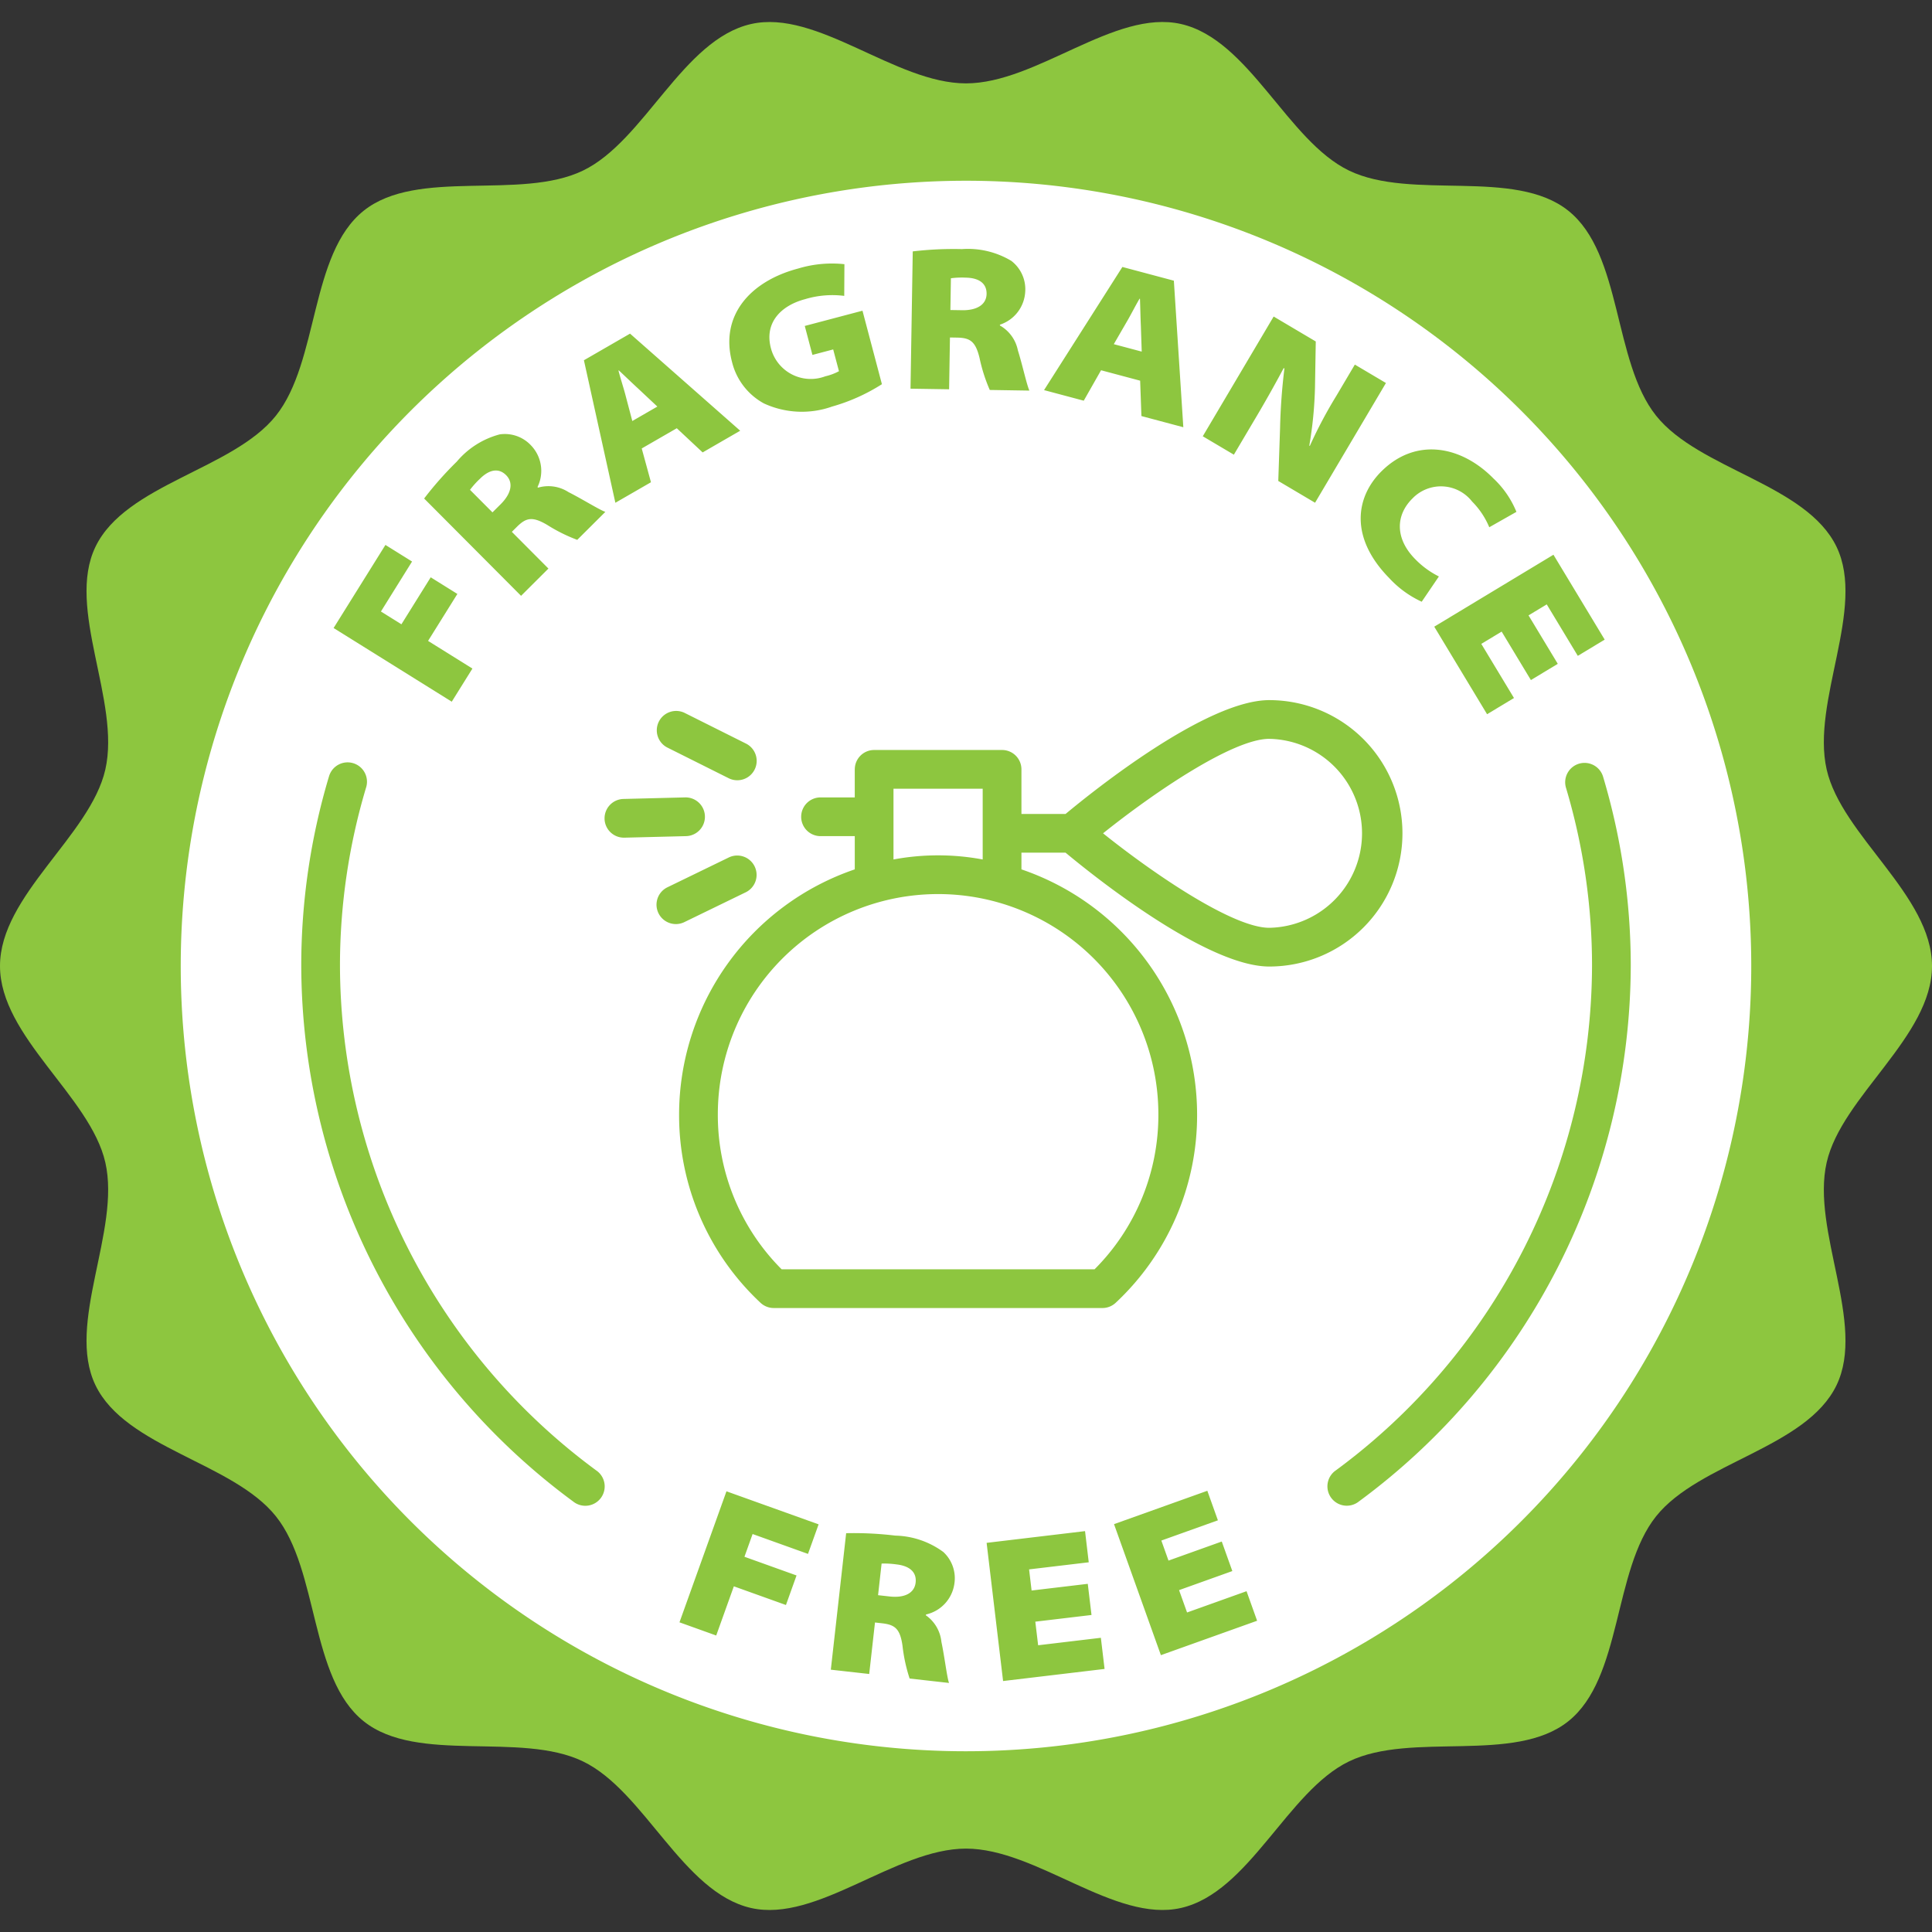
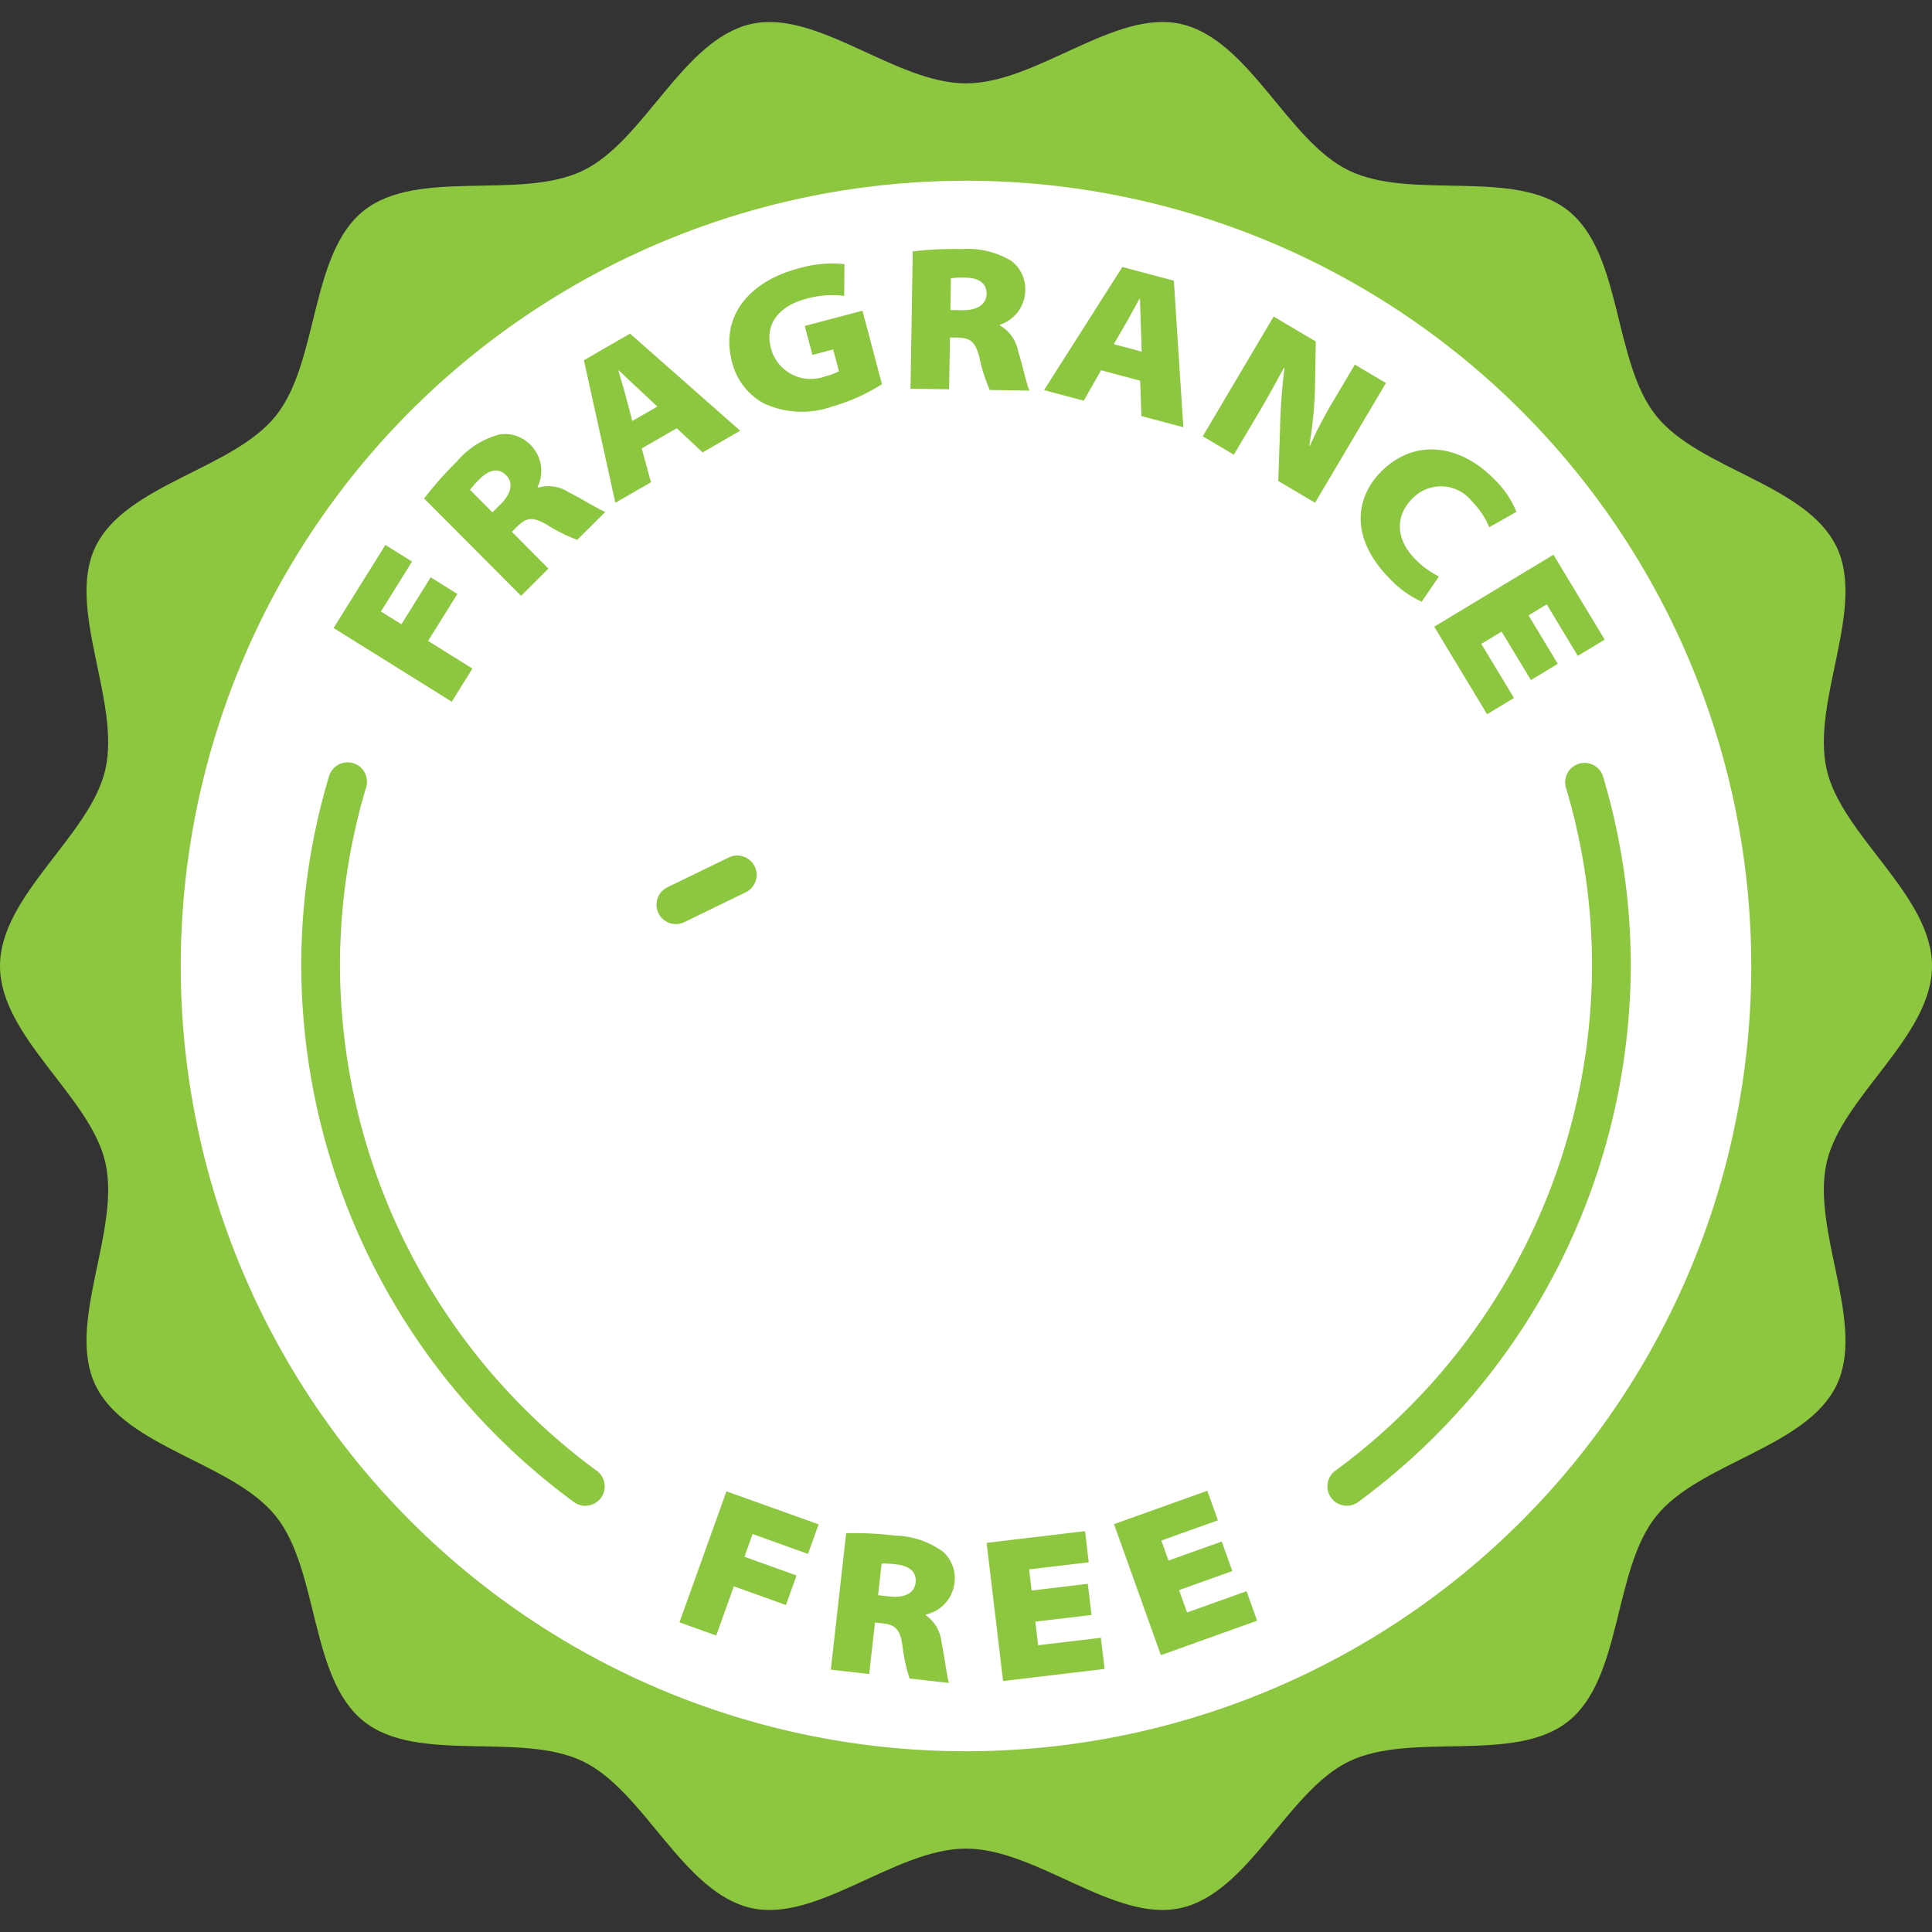
<svg xmlns="http://www.w3.org/2000/svg" data-name="Layer 2" id="Layer_2" viewBox="0 0 128 128">
  <rect x="0" y="0" width="128" height="128" fill="#333333" stroke="none" />
  <defs>
    <style>.cls-1{fill:#8dc63f}</style>
  </defs>
  <path class="cls-1" d="M128 64c0 4.685-5.983 8.635-6.979 13.018-1.029 4.526 2.623 10.675.653 14.758-2.002 4.15-9.106 5.117-11.953 8.682-2.861 3.583-2.233 10.72-5.816 13.58-3.565 2.848-10.38.658-14.53 2.66-4.084 1.97-6.606 8.682-11.132 9.71-4.384.997-9.558-3.933-14.243-3.933s-9.86 4.93-14.243 3.934c-4.526-1.029-7.049-7.741-11.132-9.711-4.151-2.003-10.966.187-14.53-2.66-3.584-2.86-2.955-9.998-5.816-13.58-2.847-3.566-9.95-4.532-11.953-8.683-1.97-4.083 1.682-10.231.653-14.757C5.983 72.635 0 68.685 0 64s5.983-8.635 6.979-13.018c1.029-4.526-2.623-10.675-.653-14.758 2.002-4.15 9.106-5.117 11.953-8.682 2.861-3.583 2.233-10.72 5.816-13.58 3.565-2.848 10.38-.658 14.53-2.66 4.084-1.97 6.606-8.682 11.132-9.71C54.141.594 59.315 5.524 64 5.524s9.86-4.93 14.243-3.934c4.526 1.029 7.049 7.741 11.132 9.711 4.151 2.003 10.966-.187 14.53 2.66 3.584 2.86 2.955 9.998 5.816 13.58 2.847 3.566 9.95 4.532 11.953 8.683 1.97 4.083-1.682 10.231-.653 14.757C122.017 55.365 128 59.315 128 64Z" />
  <path d="M64 11.975A52.025 52.025 0 1 0 116.025 64 52.025 52.025 0 0 0 64 11.975Z" style="fill:#fff" />
-   <path class="cls-1" d="M56.63 50.971v1.86h-2.303a1.283 1.283 0 0 0 0 2.565h2.304v2.202a17.176 17.176 0 0 0-11.639 16.23 16.996 16.996 0 0 0 5.391 12.482 1.282 1.282 0 0 0 .88.35H73.04a1.282 1.282 0 0 0 .88-.35 16.996 16.996 0 0 0 5.391-12.482 17.176 17.176 0 0 0-11.638-16.23v-1.106h2.924c1.878 1.563 9.337 7.543 13.494 7.543a8.825 8.825 0 1 0 0-17.65c-4.157 0-11.616 5.98-13.494 7.542h-2.924v-2.956a1.283 1.283 0 0 0-1.283-1.282h-8.475a1.283 1.283 0 0 0-1.283 1.282Zm27.46-2.02a6.26 6.26 0 0 1 0 12.518c-2.392 0-7.579-3.514-11.01-6.26 3.43-2.745 8.616-6.259 11.01-6.259Zm-7.345 24.877a14.446 14.446 0 0 1-4.227 10.266H51.785a14.446 14.446 0 0 1-4.227-10.266 14.593 14.593 0 0 1 29.187 0ZM59.196 52.254h5.91v4.688a16.137 16.137 0 0 0-5.91 0ZM40.053 54.248a1.283 1.283 0 0 0 1.282 1.25h.034l4.084-.102a1.283 1.283 0 0 0-.066-2.566l-4.083.103a1.284 1.284 0 0 0-1.25 1.316ZM48.294 51.568a1.283 1.283 0 0 0 1.147-2.295l-4.089-2.045a1.283 1.283 0 0 0-1.147 2.295Z" />
  <path class="cls-1" d="M44.78 61.222a1.277 1.277 0 0 0 .559-.129l4.089-1.987a1.283 1.283 0 0 0-1.12-2.308l-4.09 1.987a1.283 1.283 0 0 0 .561 2.437ZM45.017 107.483l2.434.874 1.168-3.259 3.452 1.238.702-1.958-3.451-1.238.54-1.507 3.67 1.317.703-1.958-6.105-2.189-3.113 8.68zM59.318 101.738a23.032 23.032 0 0 0-3.258-.16l-1.016 9.043 2.543.285.383-3.412.462.052c.857.096 1.2.355 1.361 1.488a10.784 10.784 0 0 0 .472 2.173l2.61.293c-.136-.373-.298-1.755-.505-2.727a2.443 2.443 0 0 0-1.028-1.754l.006-.055a2.435 2.435 0 0 0 1.879-2.02 2.367 2.367 0 0 0-.726-2.118 5.584 5.584 0 0 0-3.183-1.088Zm1.345 3.111c-.079.694-.723 1.035-1.729.921l-.76-.085.234-2.094a5.69 5.69 0 0 1 .985.055c.87.098 1.347.51 1.27 1.203ZM71.887 101.441l-6.521.777 1.091 9.155 6.724-.801-.246-2.064-4.156.495-.187-1.563 3.723-.443-.247-2.064-3.722.443-.166-1.4 3.952-.47-.245-2.065zM79.989 98.768l-6.182 2.21 3.105 8.681 6.375-2.28-.7-1.958-3.941 1.41-.53-1.481 3.529-1.263-.7-1.957-3.529 1.263-.474-1.327 3.747-1.341-.7-1.957zM25.536 36.103l-3.434 5.505 7.828 4.881 1.369-2.195-2.938-1.833 1.941-3.111-1.766-1.102-1.941 3.113-1.358-.847 2.063-3.311-1.764-1.1zM35.21 29.54a2.37 2.37 0 0 0-2.108-.76 5.58 5.58 0 0 0-2.839 1.804 22.82 22.82 0 0 0-2.163 2.444l6.422 6.447 1.813-1.806-2.424-2.433.33-.328c.61-.608 1.026-.714 2.013-.131a10.838 10.838 0 0 0 1.99.99l1.862-1.854c-.377-.126-1.556-.864-2.445-1.311a2.443 2.443 0 0 0-2.012-.294l-.038-.04a2.435 2.435 0 0 0-.401-2.729Zm-2.04 3.866-.543.54-1.488-1.493a5.61 5.61 0 0 1 .66-.734c.62-.618 1.24-.732 1.732-.238.493.495.356 1.21-.361 1.925ZM38.686 23.868l2.084 9.442 2.358-1.36-.612-2.238 2.323-1.34 1.713 1.602 2.488-1.437-7.298-6.433Zm4.865 3.068-1.659.957-.427-1.617c-.136-.537-.353-1.186-.49-1.724L41 24.54c.408.38.91.865 1.31 1.232ZM53.33 19.823a6.267 6.267 0 0 1 2.603-.22l.012-2.1a7.73 7.73 0 0 0-3.066.288c-3.176.84-5.194 3.113-4.379 6.197a4.286 4.286 0 0 0 2.111 2.74 5.995 5.995 0 0 0 4.515.208 12.403 12.403 0 0 0 3.303-1.482l-1.287-4.869-3.824 1.01.507 1.919 1.376-.363.382 1.442a3.582 3.582 0 0 1-.902.337 2.728 2.728 0 0 1-3.607-1.864c-.451-1.707.696-2.83 2.256-3.243ZM67.924 19.322a2.364 2.364 0 0 0-.924-2.04 5.582 5.582 0 0 0-3.27-.778 22.926 22.926 0 0 0-3.258.152l-.148 9.095 2.557.04.056-3.432.465.008c.861.014 1.227.238 1.496 1.35a10.867 10.867 0 0 0 .677 2.119l2.626.042c-.172-.358-.465-1.718-.764-2.666a2.442 2.442 0 0 0-1.19-1.647v-.054a2.436 2.436 0 0 0 1.677-2.19Zm-4.192 1.23-.766-.012.034-2.105a5.602 5.602 0 0 1 .986-.04c.875.015 1.389.379 1.378 1.076-.012.698-.62 1.098-1.632 1.082ZM75.538 25.221l.084 2.344 2.776.74-.627-9.709-3.41-.909-5.19 8.159 2.63.701 1.147-2.017Zm-.908-3.867c.283-.476.587-1.089.87-1.565l.026.006c.021.558.034 1.255.059 1.8l.057 1.7-1.85-.493ZM87.173 22.623l-2.79-1.652-4.696 7.933 2.06 1.22 1.268-2.143a82.61 82.61 0 0 0 2.034-3.596l.047.028a39.512 39.512 0 0 0-.289 3.977l-.118 3.475 2.437 1.443 4.696-7.933-2.06-1.22-1.226 2.072a29.4 29.4 0 0 0-1.756 3.316l-.035-.02a26.385 26.385 0 0 0 .376-3.832ZM91.55 31.201c-1.767 1.737-2.13 4.433.489 7.098a6.782 6.782 0 0 0 2.153 1.567l1.138-1.674a5.797 5.797 0 0 1-1.577-1.156c-1.333-1.356-1.3-2.904-.168-4.017a2.62 2.62 0 0 1 3.946.21 5.274 5.274 0 0 1 1.137 1.703l1.799-1.02a6.286 6.286 0 0 0-1.52-2.21c-2.119-2.157-5.114-2.745-7.397-.5ZM104.534 43.452l1.781-1.075-3.395-5.624-7.897 4.766 3.5 5.8 1.782-1.074-2.165-3.586 1.348-.814 1.938 3.211 1.781-1.075-1.938-3.211 1.207-.728 2.058 3.41zM104.613 50.597a1.283 1.283 0 0 0-.862 1.596 41.175 41.175 0 0 1 1.725 11.764 41.652 41.652 0 0 1-16.972 33.458 1.283 1.283 0 1 0 1.518 2.067 44.225 44.225 0 0 0 18.02-35.525 43.745 43.745 0 0 0-1.833-12.497 1.283 1.283 0 0 0-1.596-.863ZM21.79 51.46a43.745 43.745 0 0 0-1.831 12.497 44.225 44.225 0 0 0 18.02 35.525 1.283 1.283 0 1 0 1.517-2.067 41.652 41.652 0 0 1-16.972-33.458 41.175 41.175 0 0 1 1.725-11.764 1.283 1.283 0 1 0-2.458-.733Z" />
</svg>